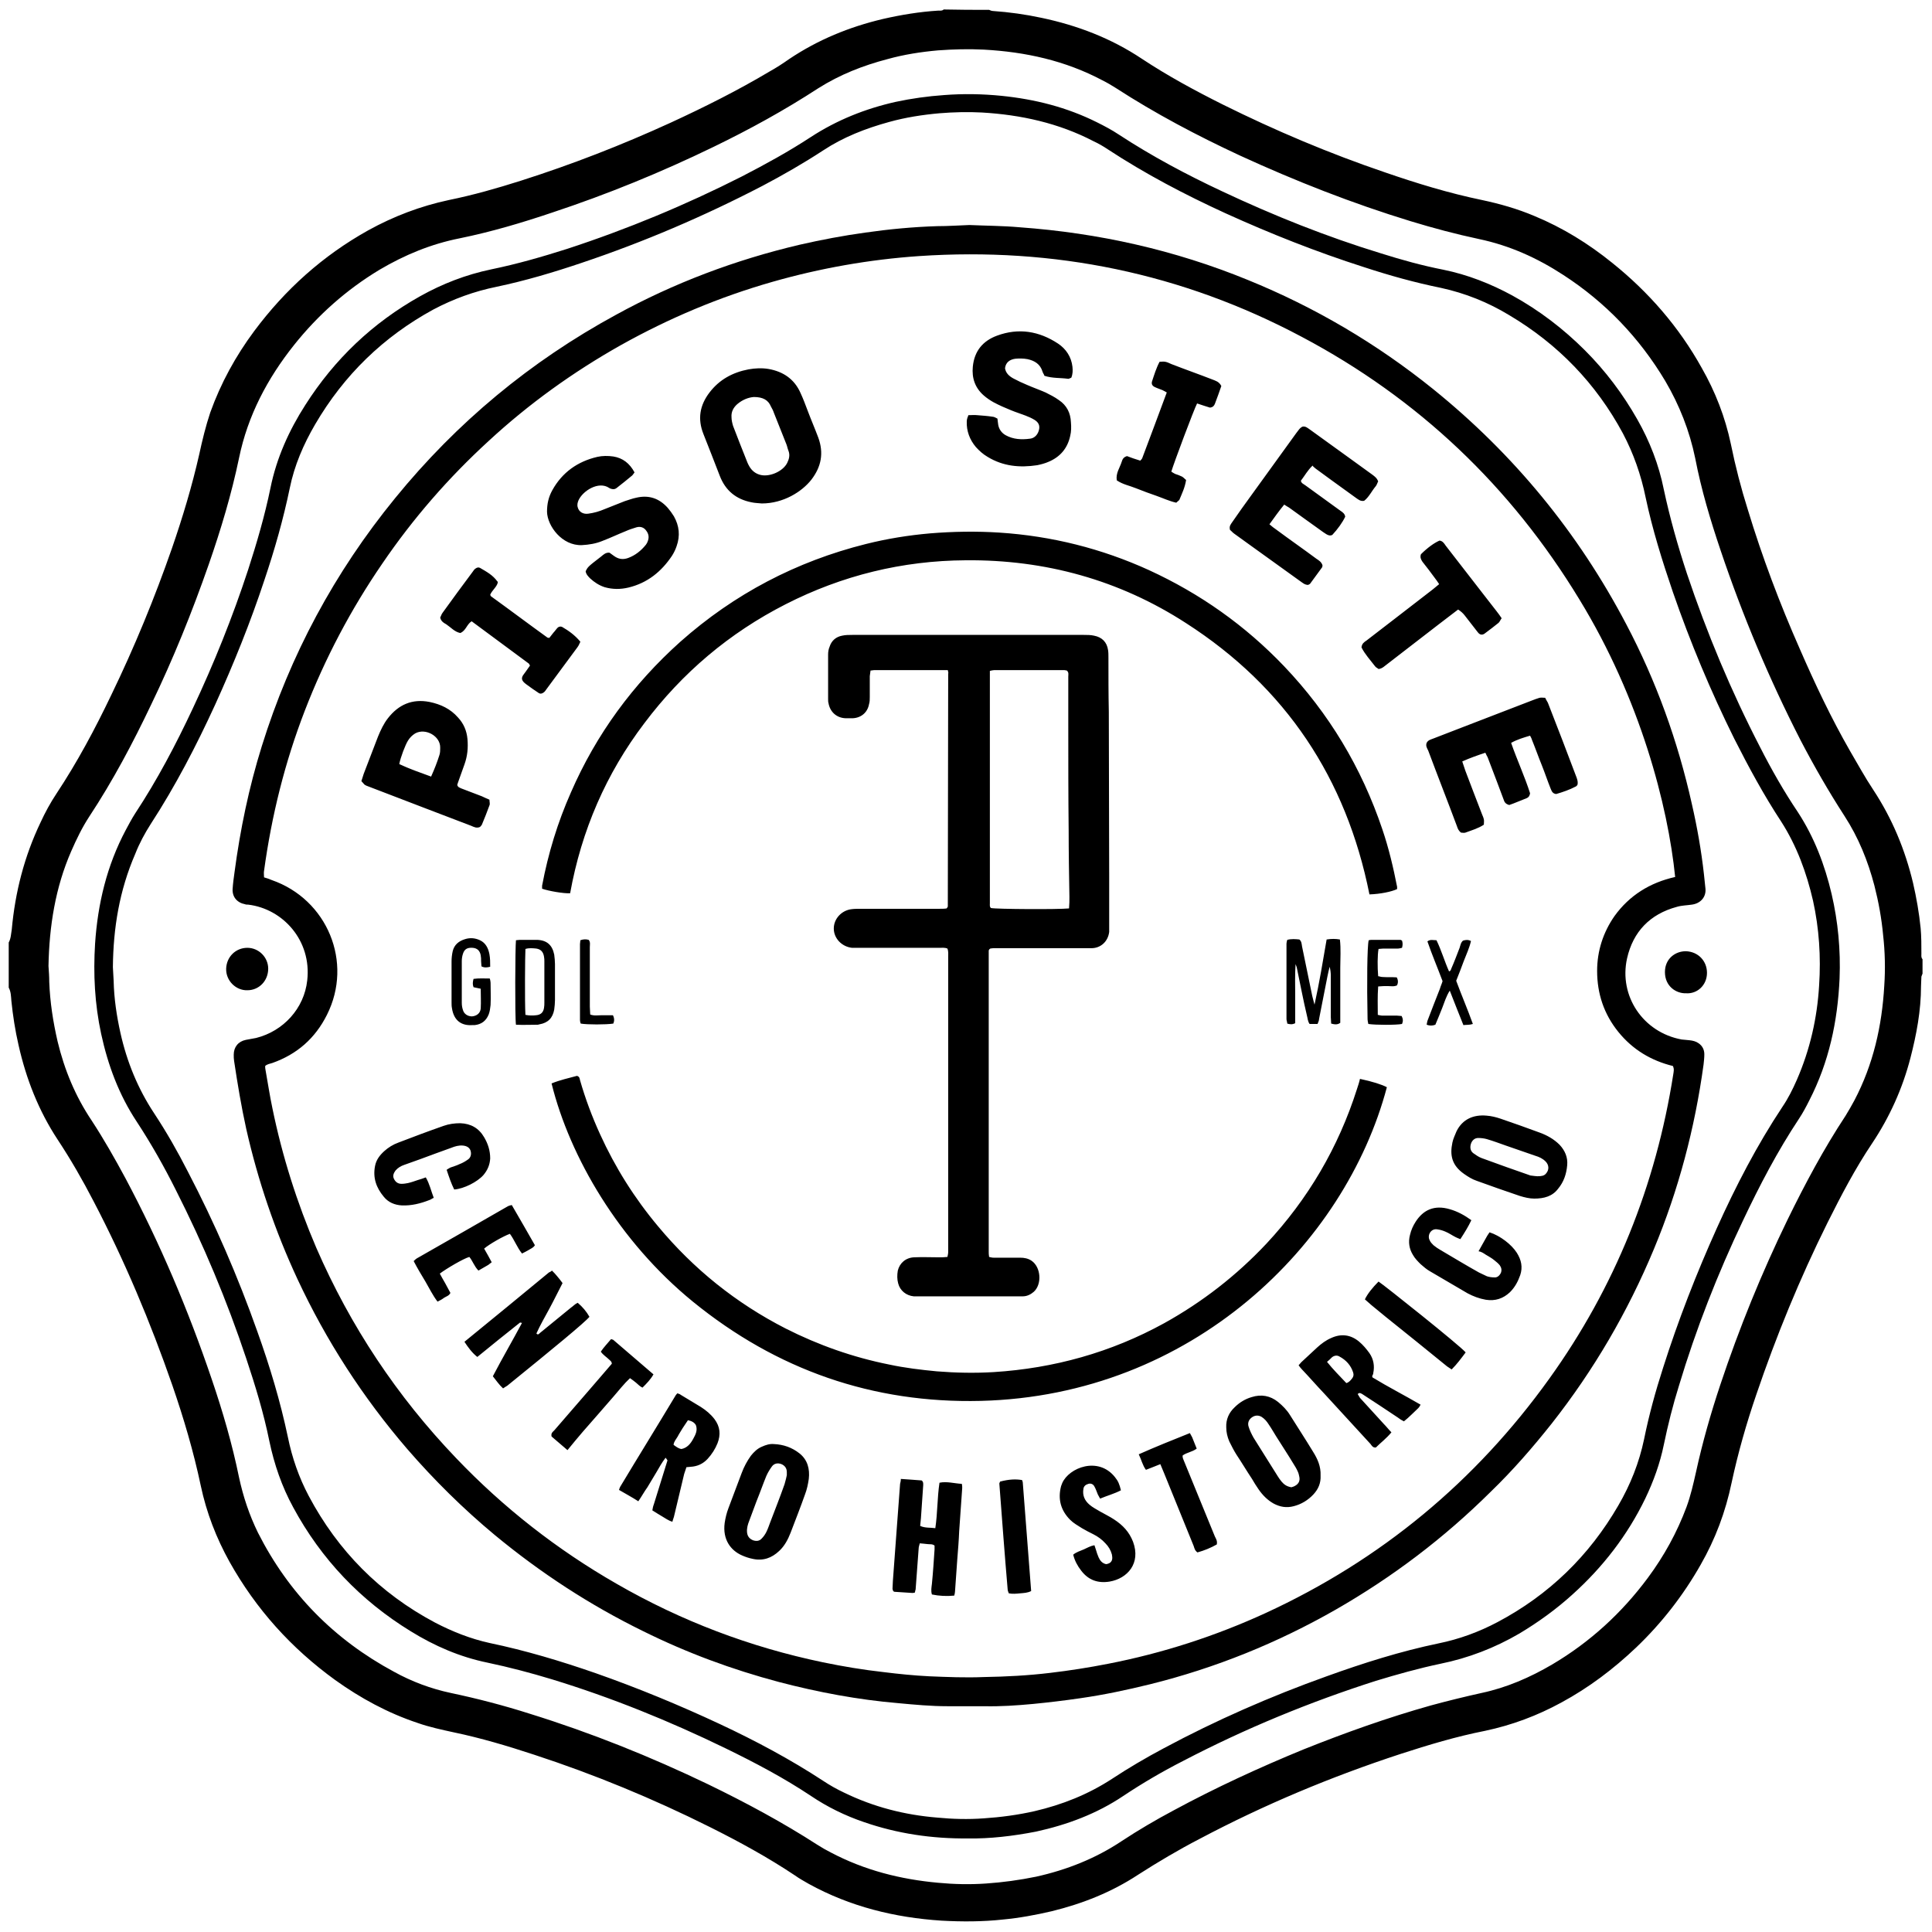
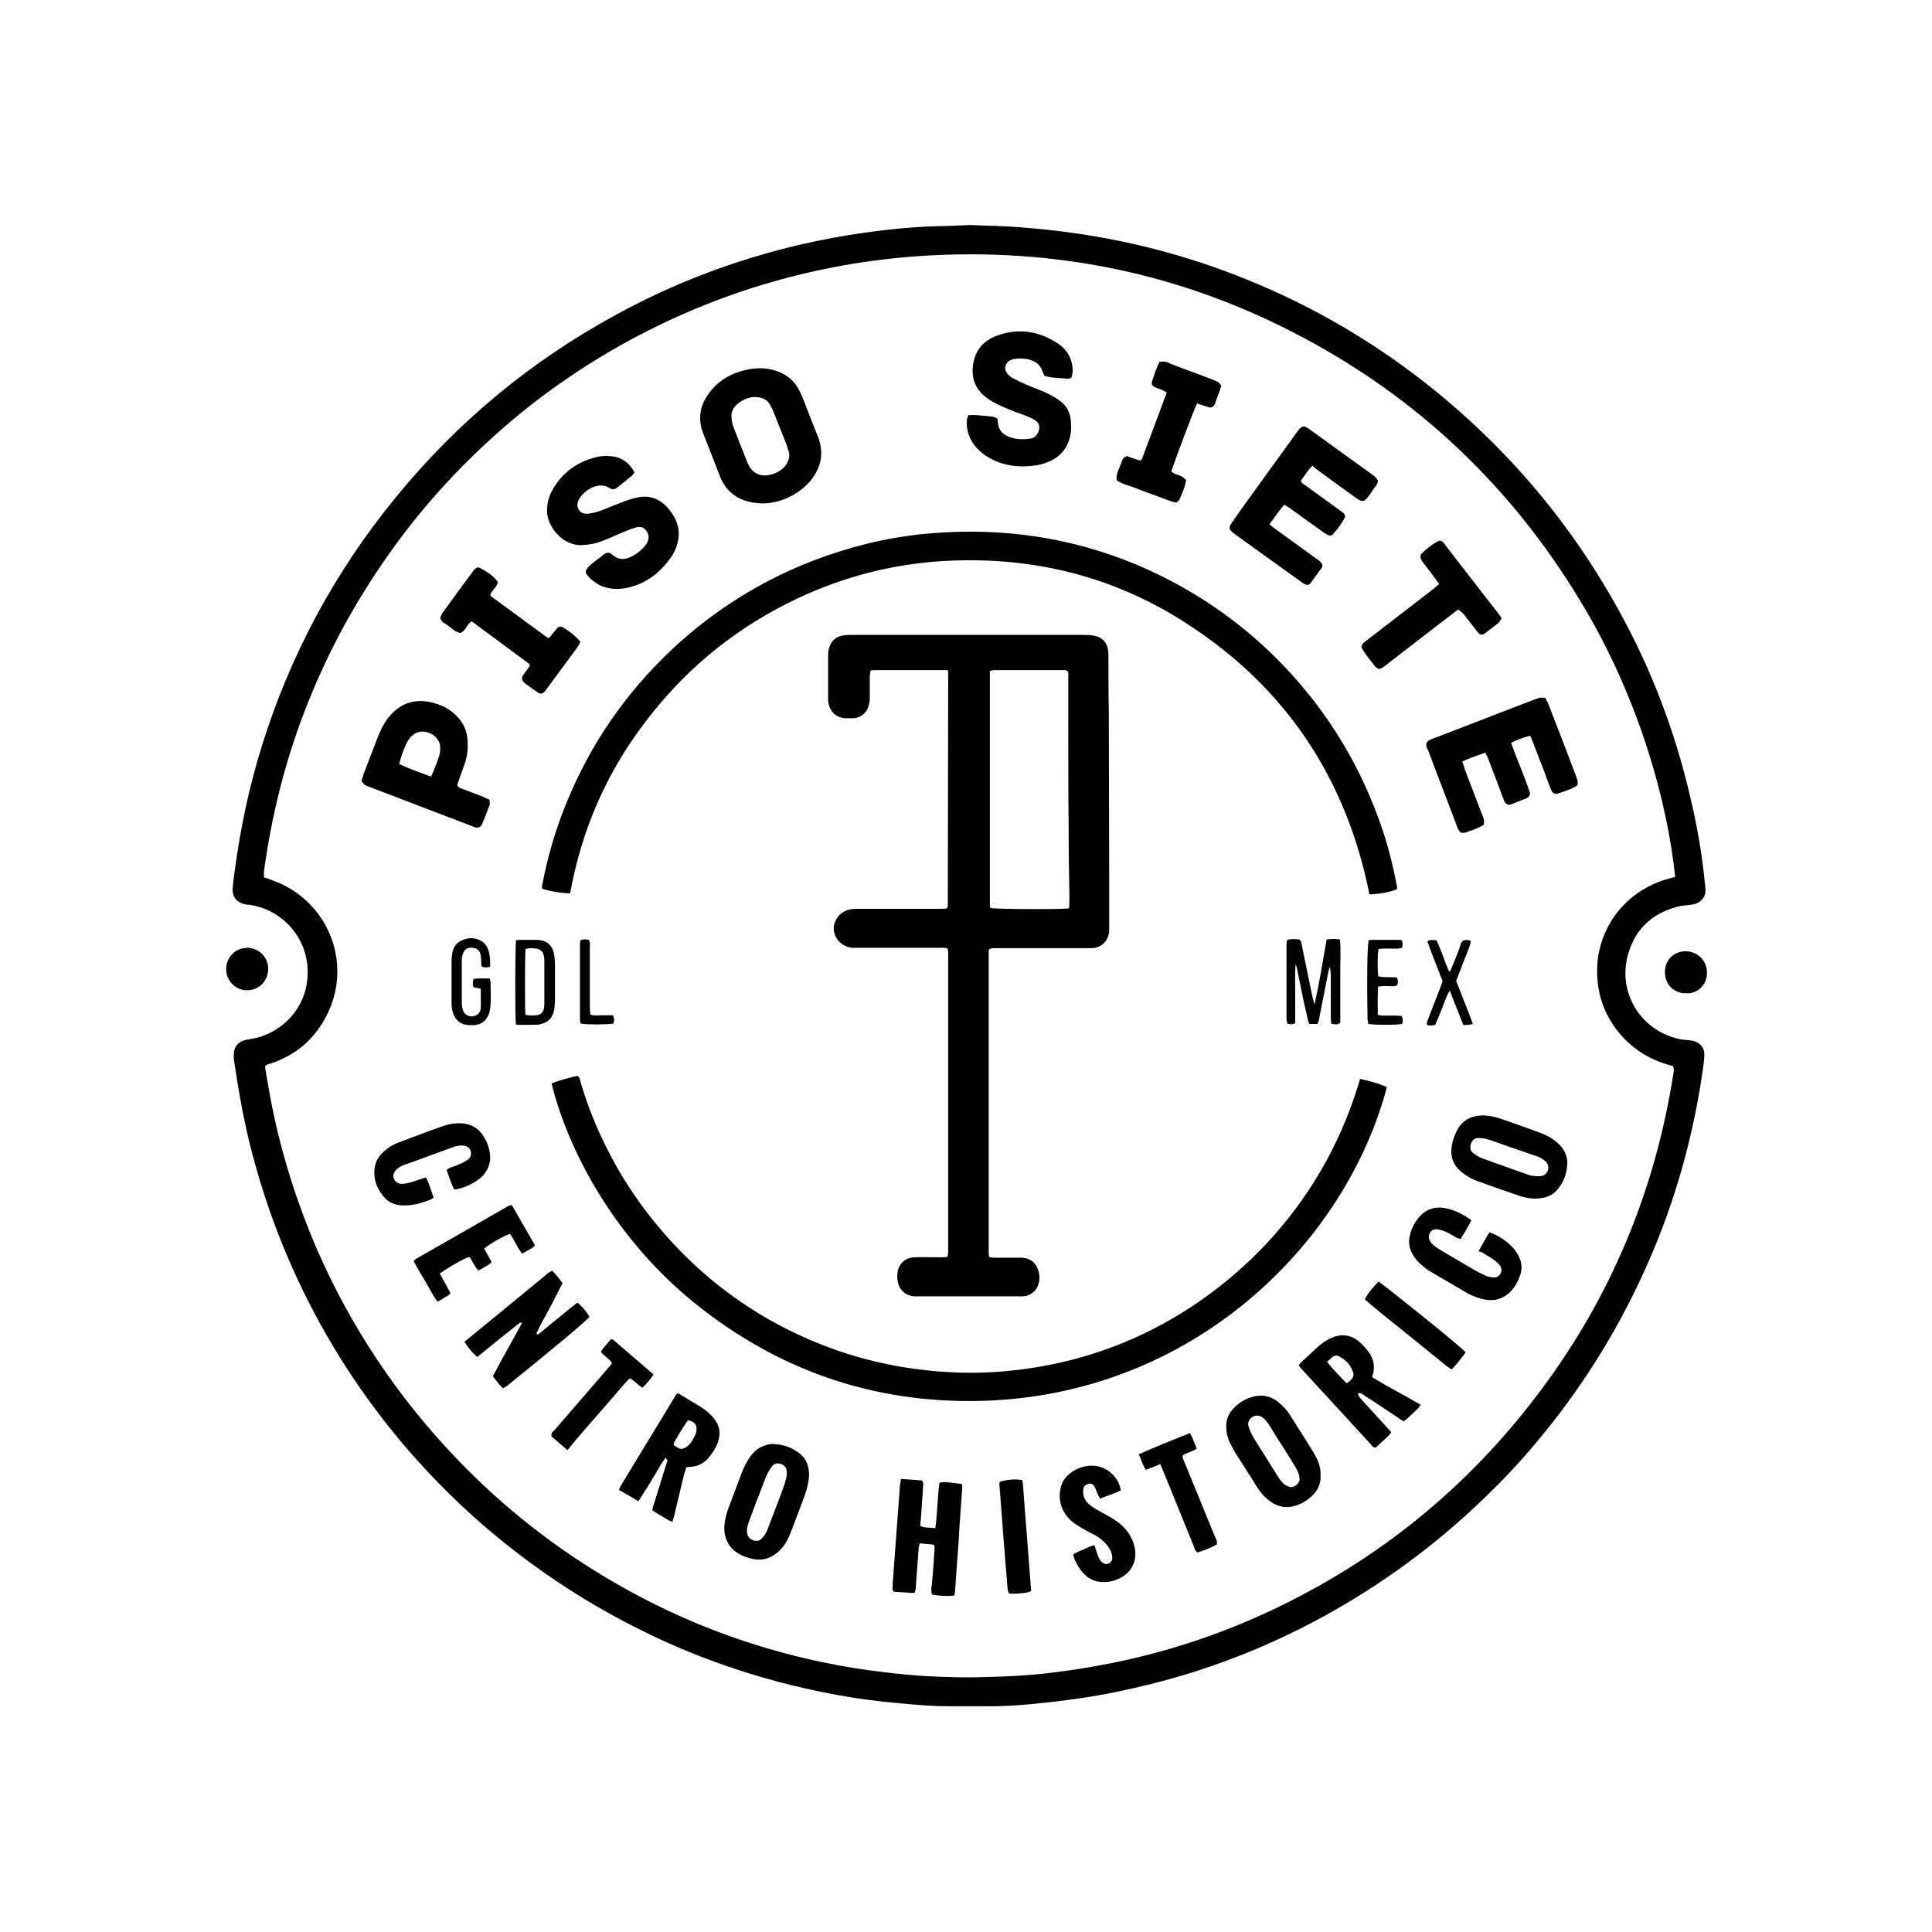
<svg xmlns="http://www.w3.org/2000/svg" version="1.1" id="Capa_1" x="0px" y="0px" viewBox="0 0 510 510" style="enable-background:new 0 0 510 510;" xml:space="preserve">
  <style type="text/css">
	.st0{fill-rule:evenodd;clip-rule:evenodd;}
</style>
  <g>
    <g>
      <g>
-         <path class="st0" d="M261.1,2.6c0.3,0.1,0.6,0.3,1,0.3c4.3,0.3,8.6,0.9,12.8,1.8c9.5,2,18.4,5.4,26.5,10.8     c6.8,4.5,14,8.4,21.4,12.1c13.9,6.9,28.1,12.9,42.8,17.9c8.4,2.9,16.9,5.5,25.6,7.3c4.7,1,9.3,2.3,13.8,4.2     c7.5,3.1,14.3,7.3,20.6,12.4c9.6,7.7,17.6,16.9,23.6,27.7c3.6,6.3,6.2,13,7.7,20.1c1.2,5.9,2.7,11.7,4.5,17.4     c3.8,12.5,8.4,24.7,13.7,36.7c4,9.2,8.3,18.3,13.3,27c2,3.4,3.9,6.9,6.1,10.2c5,7.6,8.4,15.8,10.5,24.6c0.9,3.9,1.6,7.9,2,11.9     c0.2,2.2,0.2,4.5,0.2,6.8c0,0.5-0.1,1,0.3,1.4c0,1.3,0,2.5,0,3.8c-0.1,0.3-0.2,0.5-0.3,0.8c0,0.8-0.1,1.7-0.1,2.5     c0,6.5-1.2,12.8-2.8,19c-2.1,8.1-5.5,15.6-10.1,22.5c-4.5,6.7-8.2,13.8-11.8,21c-7.3,14.7-13.5,29.8-18.8,45.4     c-2.6,7.6-4.8,15.3-6.5,23.2c-1.6,7.7-4.3,14.9-8.2,21.7c-4.6,8.1-10.3,15.4-17,21.8c-6,5.7-12.5,10.6-19.7,14.5     c-6.4,3.5-13.1,6-20.2,7.5c-7.6,1.5-14.9,3.7-22.3,6.1c-18.3,6-36,13.4-53,22.4c-5.6,2.9-11,6.1-16.3,9.5     c-7,4.6-14.6,7.6-22.7,9.6c-4.3,1-8.6,1.8-12.9,2.2c-5.4,0.6-10.9,0.6-16.3,0.3c-12.3-0.8-24.1-3.7-35-9.7     c-1.2-0.7-2.5-1.4-3.6-2.2c-7.2-4.8-14.7-8.9-22.5-12.8c-15-7.5-30.5-13.9-46.4-19.1c-7-2.3-14-4.4-21.2-5.9     c-3.2-0.7-6.5-1.4-9.6-2.5c-7.8-2.6-15-6.5-21.7-11.3c-11.6-8.4-20.9-18.7-27.9-31.2c-3.5-6.3-6.1-13-7.6-20.1     c-1.9-9-4.5-17.8-7.5-26.5c-5.8-16.7-12.6-32.9-20.8-48.6c-2.9-5.6-6-11-9.5-16.3c-5-7.6-8.3-16-10.3-24.9     c-0.9-3.9-1.5-7.8-1.9-11.7c-0.1-1.2-0.1-2.4-0.7-3.5c0-4,0-7.9,0-11.9c0.6-1.1,0.6-2.3,0.8-3.4c0.9-9.9,3.3-19.3,7.6-28.3     c1.2-2.6,2.6-5.2,4.2-7.6c5.5-8.3,10.2-17.1,14.5-26.1c6.1-12.6,11.4-25.5,16-38.7c2.8-8.1,5.3-16.4,7.2-24.8     c0.8-3.7,1.7-7.4,2.9-11c2.8-7.8,6.7-14.9,11.6-21.5c8.2-11,18.1-19.9,30.1-26.6c6.7-3.7,13.8-6.4,21.3-8     c6.4-1.3,12.7-3.1,19-5.1c13.5-4.3,26.6-9.4,39.5-15.3c8.9-4.1,17.7-8.5,26.1-13.5c1.8-1,3.5-2.1,5.2-3.3     c7.6-5.1,15.9-8.5,24.8-10.6c4.8-1.1,9.7-1.9,14.6-2.2c0.5,0,1,0.1,1.4-0.3C253.2,2.6,257.2,2.6,261.1,2.6z M12.8,255     c0.1,1.4,0.2,2.8,0.2,4.2c0.2,5.3,1,10.5,2.2,15.7c1.8,7.5,4.7,14.5,9,20.9c3.2,4.9,6.1,10,8.9,15.2     c9.1,17.1,16.6,34.8,22.8,53.1c2.9,8.5,5.4,17.1,7.2,25.9c1.1,5.1,2.7,9.9,5,14.6c8.1,16,20.1,28.2,35.9,36.7     c4.7,2.6,9.8,4.5,15,5.6c7.1,1.5,14,3.3,20.9,5.5c16.1,5,31.8,11.3,47,18.6c9.9,4.8,19.6,10,28.9,16c1.1,0.7,2.3,1.4,3.5,2     c8.9,4.7,18.4,7.1,28.3,8c4.2,0.4,8.4,0.5,12.7,0.2c4.4-0.3,8.8-0.9,13.2-1.8c8.1-1.8,15.7-4.8,22.6-9.4c4.4-2.9,9-5.6,13.7-8.1     c11.1-6,22.6-11.3,34.3-16.1c11-4.4,22.2-8.4,33.6-11.6c4.4-1.2,8.9-2.3,13.4-3.3c6.6-1.4,12.8-4.1,18.6-7.5     c10-5.9,18.4-13.6,25.3-22.9c4.3-5.8,7.7-12,10.2-18.7c1.1-3,1.8-6.1,2.5-9.2c1.7-7.8,3.9-15.5,6.4-23c5-15,10.9-29.5,17.8-43.7     c4.6-9.4,9.5-18.6,15.3-27.4c0.8-1.3,1.6-2.7,2.3-4c5-9.5,7.3-19.7,7.9-30.3c0.3-4.4,0.2-8.9-0.3-13.3c-0.4-4.4-1.2-8.8-2.3-13.1     c-1.7-6.5-4.2-12.7-7.9-18.4c-4.2-6.5-8-13.1-11.6-20c-8.3-16.2-15.3-32.9-21.1-50.1c-2.7-8-5.1-16-6.7-24.3     c-1.5-7.3-4.2-14.1-7.9-20.4c-6.8-11.4-15.8-20.8-26.9-28c-6.9-4.5-14.2-7.8-22.3-9.5c-6.1-1.3-12.1-2.9-18-4.7     c-15.4-4.7-30.4-10.6-45-17.3c-11.4-5.3-22.4-11.1-32.9-17.9c-1.1-0.7-2.3-1.4-3.5-2c-9.8-5.2-20.3-7.5-31.3-8.1     c-4-0.2-8-0.1-12.1,0.2c-4.5,0.4-9,1.1-13.3,2.3c-6.5,1.7-12.6,4.1-18.3,7.7c-8.9,5.8-18.2,10.9-27.7,15.5     c-13.8,6.7-28,12.5-42.5,17.3c-8,2.7-16.1,5.1-24.4,6.8c-7.6,1.5-14.6,4.4-21.2,8.3c-8.8,5.3-16.3,12-22.6,19.9     c-7,8.8-12.2,18.6-14.5,29.8c-2,9.6-4.8,18.9-8,28.1c-4.4,12.6-9.4,25-15.2,37c-4.8,10.1-10.1,20.1-16.3,29.5     c-1.9,2.9-3.4,6-4.8,9.2C14.6,234.3,13,244.5,12.8,255z M255.6,485.3c-9.7,0.1-18.8-1.3-27.5-4.3c-5-1.7-9.7-4-14-6.9     c-7.2-4.8-14.8-8.8-22.6-12.6c-14.8-7.2-30.1-13.4-45.8-18.2c-5.6-1.7-11.3-3.2-17-4.4c-7.3-1.5-14-4.4-20.3-8.3     c-13.2-8.1-23.6-19-31-32.7c-3-5.5-5-11.3-6.3-17.5c-1.5-7.4-3.7-14.6-6.1-21.8c-5.1-15.3-11.3-30.1-18.6-44.5     c-3.1-6.2-6.5-12.2-10.3-18c-4.7-7.1-7.6-14.9-9.4-23.2c-1.7-7.9-2.1-15.8-1.6-23.8c0.7-10.5,3.1-20.6,8.1-30     c0.8-1.5,1.6-3,2.5-4.4c5.8-8.8,10.7-18.1,15.2-27.7c5.6-11.9,10.5-24.1,14.6-36.6c2.3-7.1,4.4-14.3,5.9-21.6     c1.6-7.9,4.9-15.2,9.2-21.9c7.7-12.1,17.8-21.7,30.3-28.7c5.9-3.3,12.1-5.7,18.8-7.1c6.8-1.4,13.4-3.3,20-5.4     c15.9-5.2,31.3-11.6,46.1-19.1c6.2-3.2,12.4-6.6,18.2-10.4c6.9-4.5,14.4-7.5,22.4-9.3c4.2-0.9,8.5-1.5,12.8-1.8     c5.1-0.4,10.2-0.3,15.2,0.2c8.8,0.9,17.2,3,25.2,7c2,1,3.9,2,5.7,3.2c8.7,5.7,17.9,10.6,27.3,15c13.6,6.4,27.6,12,42,16.4     c5.4,1.7,10.8,3.2,16.4,4.3c6.4,1.3,12.5,3.7,18.2,6.8c7.1,3.9,13.5,8.8,19.2,14.5c5.4,5.4,10,11.5,13.8,18.2     c3.3,5.8,5.7,12,7,18.5c1.6,7.5,3.7,14.9,6.1,22.2c5.3,15.8,11.7,31.1,19.3,45.8c3,5.9,6.3,11.7,10,17.2     c4.3,6.6,7.1,13.9,8.9,21.6c1.7,7.3,2.4,14.8,2.1,22.3c-0.5,11.3-2.8,22.1-8,32.2c-0.8,1.6-1.7,3.3-2.7,4.8     c-5.7,8.6-10.4,17.6-14.8,26.9c-6.7,14.1-12.4,28.6-16.9,43.6c-1.6,5.1-2.9,10.3-4,15.6c-1,4.9-2.7,9.6-4.9,14.2     c-4.7,9.7-11.2,18.1-19.2,25.3c-4.3,3.9-9,7.3-14,10.3c-6.5,3.8-13.5,6.5-20.9,8c-5.7,1.2-11.4,2.8-17,4.5     c-17.5,5.6-34.5,12.6-50.8,21.1c-5.5,2.8-10.8,5.9-15.9,9.3c-7,4.7-14.8,7.6-23,9.4C267.3,484.7,261.2,485.4,255.6,485.3z      M29.8,255.3c0.1,1.2,0.1,2.4,0.2,3.6c0.1,4.7,0.8,9.3,1.8,13.8c1.7,7.6,4.6,14.7,8.9,21.2c3.3,5,6.2,10.1,8.9,15.4     c7.1,13.6,13.2,27.7,18.3,42.1c3.3,9.2,6.1,18.5,8.1,28c1.1,5.4,2.9,10.6,5.5,15.5c7.7,14.5,18.8,25.7,33.3,33.4     c4.6,2.4,9.4,4.3,14.4,5.4c9.6,2,18.9,4.8,28.1,8c11.1,3.9,22,8.4,32.7,13.4c9.4,4.4,18.6,9.3,27.3,15c1.8,1.2,3.6,2.2,5.5,3.1     c7.8,3.8,16,5.9,24.6,6.6c4.1,0.4,8.2,0.5,12.3,0.2c4.5-0.3,9-0.9,13.4-1.9c7.3-1.7,14.1-4.4,20.4-8.5c4.4-2.9,9-5.6,13.7-8.1     c13.8-7.4,28.2-13.7,43-19c9.7-3.5,19.5-6.6,29.6-8.7c5.4-1.1,10.6-3,15.5-5.6c13.6-7.2,24.2-17.5,31.9-30.8     c3.2-5.5,5.5-11.3,6.8-17.5c1.3-6.4,3-12.6,5-18.8c4-12.6,8.8-24.9,14.2-36.9c5-11.1,10.6-21.9,17.3-32c1.5-2.2,2.7-4.6,3.8-7.1     c3.5-8,5.4-16.4,5.9-25c0.5-7.5,0-15-1.6-22.3c-1.7-7.4-4.3-14.5-8.4-20.9c-4.6-7-8.6-14.4-12.4-21.9     c-6.2-12.5-11.6-25.4-16.2-38.7c-2.8-8.2-5.4-16.5-7.2-25c-1.2-5.9-3.2-11.6-6-16.9c-7.1-13.2-17.2-23.6-30-31.2     c-5.6-3.4-11.6-5.8-18-7.2c-6.9-1.4-13.7-3.3-20.4-5.5c-12.5-4-24.6-8.8-36.5-14.2c-10.7-4.9-21.2-10.4-31.1-16.9     c-1.2-0.8-2.4-1.5-3.7-2.1c-9.2-4.8-19.2-7-29.5-7.6c-3.7-0.2-7.5-0.1-11.2,0.2c-4.5,0.4-9,1.1-13.3,2.3     c-6.2,1.7-12.1,4-17.4,7.5c-5.2,3.4-10.6,6.5-16.1,9.4c-15.4,8-31.3,14.8-47.7,20.3c-7.4,2.5-14.8,4.7-22.4,6.3     c-5.9,1.2-11.4,3.2-16.7,6c-13.2,7.2-23.6,17.3-31.2,30.3c-3.1,5.3-5.5,10.9-6.7,16.8c-1.7,8.2-4,16.3-6.7,24.3     c-3.7,11.2-8.1,22.1-13,32.9c-5,10.9-10.5,21.5-17,31.5c-1.6,2.5-3,5.1-4.1,7.9C31.5,235.1,29.9,245,29.8,255.3z" />
        <path class="st0" d="M255.9,59.4c4.4,0.2,8.9,0.2,13.3,0.6c20.8,1.5,40.9,6,60.2,13.9c17.7,7.2,34,16.8,48.9,28.8     c21.3,17.2,38.3,37.9,51,62.1c7.9,15,13.6,30.8,17.3,47.4c1.4,6.1,2.5,12.3,3.2,18.6c0.1,1.3,0.3,2.5,0.4,3.8     c0.2,2.2-1.3,3.9-3.6,4.2c-1.3,0.2-2.7,0.2-4,0.6c-7,1.9-11.5,6.5-13.1,13.6c-2.2,9.9,4.2,19.5,14.4,21.4     c0.7,0.1,1.4,0.1,2.1,0.2c0.9,0.1,1.7,0.3,2.4,0.8c1,0.7,1.5,1.7,1.5,2.9c0,0.9-0.1,1.8-0.2,2.7c-2.3,16.8-6.6,33.1-13.1,48.7     c-6.9,16.6-15.9,32-27,46.1c-5,6.3-10.3,12.4-16.1,18c-12.3,12.2-25.9,22.5-40.9,31.1c-15.4,8.8-31.7,15.4-49,19.7     c-6.1,1.5-12.2,2.8-18.5,3.7c-4.1,0.6-8.3,1.1-12.4,1.5c-4.3,0.4-8.6,0.7-12.9,0.6c-3.2,0-6.5,0-9.7,0c-4.3,0-8.6-0.4-12.9-0.8     c-10.7-0.9-21.3-2.9-31.6-5.6c-12.4-3.3-24.3-7.7-35.8-13.4c-14.1-6.9-27.1-15.4-39.2-25.4c-8.3-6.9-16-14.5-23.1-22.7     c-11.7-13.6-21.4-28.6-29-44.9c-5.9-12.7-10.4-25.9-13.5-39.6c-1.3-5.9-2.3-11.9-3.2-17.9c-0.1-0.6-0.1-1.1-0.1-1.7     c0-2,1.2-3.5,3.2-3.9c0.9-0.2,1.8-0.3,2.7-0.5c7.2-1.8,12.7-7.8,13.5-15.2c1.2-10.5-6.4-18.9-15.6-20c-0.3,0-0.6,0-0.8-0.1     c-2.1-0.4-3.4-1.9-3.3-4c0.1-1.5,0.3-3,0.5-4.4c1.5-11.3,3.8-22.4,7.2-33.3c7.5-24.1,19.2-45.9,35.2-65.5     c16.3-20,35.7-36.1,58.3-48.4c15.3-8.4,31.5-14.5,48.5-18.5c5.7-1.3,11.5-2.4,17.3-3.2c6.3-0.9,12.6-1.5,19-1.7     C250.3,59.7,253.1,59.5,255.9,59.4z M442.2,231.5c-1.9-18.8-9.2-47-25.3-73.3c-18.1-29.8-42.5-53-73.3-69.3     C312,72.1,278.2,65.2,242.6,67.6c-13.1,0.9-26.1,3.2-38.7,6.8c-14,4-27.3,9.6-40,16.7c-12.6,7.1-24.3,15.5-34.9,25.3     c-10.6,9.7-20,20.5-28.1,32.4c-8.3,12.1-15.1,25-20.4,38.7c-5.3,13.7-8.8,27.8-10.8,42.4c-0.1,0.5,0,1.1,0,1.7     c0.7,0.2,1.3,0.4,2,0.7c14.7,5.1,21.6,21.7,14.6,35.6c-3.1,6.2-7.9,10.4-14.4,12.7c-0.6,0.2-1.4,0.3-1.9,0.8c0,0.4,0,0.7,0.1,1.1     c0.6,3.3,1.1,6.7,1.8,10c2.6,12.7,6.5,25,11.6,36.9c9,20.7,21.3,39.2,36.9,55.5c12.5,13.1,26.7,24.2,42.4,33.2     c17,9.8,35.2,16.7,54.4,20.7c5.3,1.1,10.7,2,16.1,2.6c4,0.5,8,0.9,12,1.1c4.8,0.2,9.6,0.4,14.4,0.2c5.9-0.1,11.7-0.4,17.5-1.1     c5.1-0.6,10.2-1.4,15.3-2.4c14.4-2.8,28.3-7.3,41.6-13.4c30.4-14,55.4-34.7,74.9-61.9c17.3-24.1,28.1-51,32.7-80.3     c0.1-0.7,0.3-1.4-0.1-2.2c-5.7-1.4-10.6-4.3-14.4-9c-3.8-4.7-5.6-10.1-5.6-16.1c0-5.3,1.6-10.2,4.6-14.5     C430.1,236.4,435.5,233,442.2,231.5z M70.8,255.7c0-3-2.5-5.5-5.5-5.5c-3.1,0-5.5,2.4-5.6,5.5c-0.1,3.2,2.6,5.8,5.6,5.7     C68.4,261.4,70.8,258.9,70.8,255.7z M450.6,256.8c0-3.1-2.3-5.6-5.6-5.7c-2.8,0-5.5,2-5.5,5.5c0,3.8,3,5.7,5.6,5.6     C448,262.4,450.6,260.1,450.6,256.8z M250.2,176.9c-6.6,0-13,0-19.5,0c-0.3,0-0.5,0.1-0.9,0.1c-0.1,0.5-0.1,1-0.2,1.5     c0,1.8,0,3.7,0,5.5c0,0.6,0,1.3-0.2,1.9c-0.4,2.2-2.1,3.6-4.3,3.7c-0.6,0-1.3,0-1.9,0c-2.4-0.1-4.1-1.7-4.5-4     c-0.1-0.3-0.1-0.7-0.1-1.1c0-3.9,0-7.8,0-11.7c0-0.7,0.1-1.4,0.4-2.1c0.5-1.6,1.7-2.6,3.3-2.9c0.9-0.2,1.8-0.2,2.7-0.2     c11,0,22,0,33.1,0c9.3,0,18.7,0,28,0c0.9,0,1.8,0,2.7,0.2c2.1,0.4,3.4,1.7,3.7,3.8c0.1,0.6,0.1,1.3,0.1,1.9c0,4.8,0,9.6,0.1,14.4     c0,14.5,0.1,29,0.1,43.5c0,4.4,0,8.8,0,13.1c0,0.5,0,1,0,1.5c-0.3,2.5-2.2,4.3-4.7,4.3c-4.7,0-9.3,0-14,0c-4,0-7.9,0-11.9,0     c-0.3,0-0.7,0.1-0.8,0.1c-0.2,0.2-0.3,0.2-0.3,0.3c0,0.1-0.1,0.1-0.1,0.2c0,26.5,0,53,0,79.5c0,0.4,0,0.8,0.1,1.4     c0.4,0.1,0.8,0.2,1.2,0.2c2.3,0,4.7,0,7,0c1.1,0,2.1,0.2,3,0.8c2.5,1.7,2.8,6.2,0.6,8.2c-0.8,0.7-1.8,1.2-2.9,1.2     c-0.6,0-1.1,0-1.7,0c-8.5,0-17,0-25.4,0c-0.6,0-1.1,0-1.7,0c-2-0.2-3.6-1.5-4.1-3.4c-0.3-1.1-0.3-2.2-0.1-3.4     c0.5-2,2.1-3.4,4.3-3.5c2.2-0.1,4.4,0,6.6,0c0.7,0,1.4,0,2.2-0.1c0.1-0.5,0.2-0.9,0.2-1.3c0-0.3,0-0.7,0-1.1     c0-25.6,0-51.2,0-76.7c0-0.8,0.1-1.5-0.2-2.3c-0.7-0.3-1.4-0.2-2.1-0.2c-7.1,0-14.1,0-21.2,0c-0.6,0-1.3,0-1.9,0     c-2.7-0.3-4.8-2.5-4.8-5.1c0-2.6,2.1-4.8,4.7-5.1c0.8-0.1,1.6-0.1,2.3-0.1c6.9,0,13.9,0,20.8,0c0.7,0,1.4,0,2-0.1     c0.1-0.2,0.3-0.4,0.3-0.5c0-20.5,0.1-41,0.1-61.5C250.4,177.7,250.3,177.4,250.2,176.9z M282.2,239.8c0.1-1.1,0.1-2.1,0.1-3     c-0.1-5.9-0.2-11.7-0.2-17.6c-0.1-9.3-0.1-18.6-0.1-27.9c0-4.2,0-8.5,0-12.7c0-0.5,0.2-1.1-0.4-1.6c-0.2,0-0.4-0.1-0.6-0.1     c-6.2,0-12.4,0-18.6,0c-0.3,0-0.7,0.1-1.1,0.2c0,0.9,0,1.6,0,2.4c0,17.1,0,34.2,0,51.2c0,2.6,0,5.2,0,7.8c0,0.4-0.1,0.9,0.3,1.2     C263,240,279.2,240.1,282.2,239.8z M170.1,190.9c10-13.3,22.4-23.8,37.3-31.4c14.9-7.6,30.8-11.5,47.5-11.6     c21-0.2,40.6,5.2,58.2,16.6c26.3,16.9,42.3,41,48.4,71.6c2.9-0.1,5.8-0.7,7.3-1.4c0-0.2,0-0.4,0-0.6c-1-5.1-2.2-10.2-3.9-15.2     c-5.5-16.3-14.1-30.6-25.9-43c-10.3-10.8-22.2-19.2-35.7-25.4c-12.5-5.7-25.7-9-39.4-9.9c-6.1-0.4-12.3-0.3-18.4,0.2     c-5.7,0.5-11.3,1.4-16.9,2.8c-18.4,4.6-34.8,13.2-49,25.8c-12.5,11.2-22.2,24.4-28.9,39.8c-3.5,7.9-6,16.1-7.6,24.6     c0,0.3,0,0.5,0,0.8c1.7,0.6,5.7,1.3,7.4,1.2C153.5,219.2,160,204.2,170.1,190.9z M358.2,287.5c-4.9,15.4-12.9,29-23.9,40.8     c-7.9,8.4-16.9,15.4-27,21c-14,7.7-29.1,11.9-45,12.9c-5,0.3-10,0.2-15-0.2c-4.2-0.4-8.4-0.9-12.6-1.8     c-9.5-1.9-18.6-5.1-27.3-9.5c-13.1-6.7-24.3-15.7-33.7-27c-6.2-7.4-11.3-15.5-15.3-24.3c-2.1-4.6-3.9-9.4-5.3-14.3     c-0.1-0.4-0.1-0.9-0.8-1.1c-2.2,0.6-4.5,1.1-6.7,2c4.8,19.4,17.8,41.7,37.3,57.6c22.1,18,47.5,26.9,76,26.2     c55.8-1.4,96.2-41.3,107.2-82.8c-1.3-0.7-3.8-1.5-7.1-2.2C358.8,285.7,358.5,286.6,358.2,287.5z M347.3,123.7c1.4,1,2.7,2,4.1,3     c2.2,1.6,4.3,3.1,6.5,4.7c0.6,0.4,1.2,1,2.2,0.8c1.3-1,2-2.6,3.1-3.9c0.3-0.4,0.4-0.9,0.6-1.2c-0.3-0.9-0.9-1.3-1.4-1.7     c-1.9-1.4-3.9-2.8-5.8-4.2c-3.6-2.6-7.2-5.2-10.8-7.8c-0.6-0.4-1.1-0.9-1.9-0.8c-0.8,0.3-1.2,1.1-1.7,1.7c-4,5.5-8,11.1-12,16.6     c-1.7,2.3-3.3,4.6-4.9,6.9c-0.4,0.6-0.9,1.1-0.6,2.1c0.3,0.2,0.6,0.6,1,0.9c1.2,0.9,2.4,1.7,3.6,2.6c4.6,3.3,9.3,6.7,13.9,10     c0.6,0.4,1.2,1,2.1,1c0.2-0.1,0.5-0.2,0.6-0.4c1-1.4,2-2.7,3-4.1c0.2-0.2,0.2-0.5,0.2-0.7c-0.3-0.9-1-1.3-1.6-1.7     c-3.5-2.6-7.1-5.1-10.6-7.7c-0.6-0.4-1.1-0.8-1.8-1.4c1.3-1.8,2.5-3.5,3.9-5.2c0.5,0.3,0.9,0.6,1.3,0.8c2.8,2,5.5,4,8.2,5.9     c0.5,0.4,1,0.7,1.6,1.1c0.5,0.3,1,0.5,1.6,0.2c1.4-1.5,2.7-3.3,3.4-4.8c-0.1-0.8-0.7-1.2-1.3-1.6c-3-2.2-6.1-4.4-9.1-6.6     c-0.5-0.4-1.2-0.6-1.3-1.3c1-1.3,1.8-2.8,3.1-4C346.6,123.2,347,123.4,347.3,123.7z M403,210.7c0.5-0.2,0.8-0.6,0.9-1.3     c-1.4-4.4-3.4-8.7-5-13.3c1.6-0.9,3.3-1.4,5-1.9c0.2,0.4,0.4,0.7,0.5,1.1c0.9,2.2,1.7,4.5,2.6,6.7c0.8,2,1.5,4.1,2.3,6.1     c0.3,0.7,0.5,1.4,1.5,1.5c1.7-0.5,3.5-1.1,5.2-2c0.2-0.1,0.3-0.3,0.4-0.4c0.2-0.7,0-1.3-0.2-1.9c-2.5-6.6-5-13.2-7.6-19.8     c-0.2-0.4-0.5-0.8-0.7-1.3c-0.5,0-1-0.1-1.5,0c-0.4,0.1-0.8,0.3-1.2,0.4c-6.4,2.5-12.8,4.9-19.2,7.4c-2.5,1-5,1.9-7.5,2.9     c-0.7,0.3-1.5,0.4-1.9,1.2c-0.3,0.8,0.1,1.4,0.4,2c2.5,6.7,5.1,13.3,7.6,20c0.2,0.6,0.4,1.2,1.1,1.7c0.3,0,0.8,0.1,1.1,0     c1.6-0.6,3.4-1.1,4.9-2.1c0-0.5,0.1-1,0-1.4c-0.1-0.5-0.3-0.9-0.5-1.4c-1.5-3.8-2.9-7.6-4.4-11.5c-0.3-0.8-0.5-1.6-0.8-2.4     c2-0.9,4-1.6,6.1-2.3c0.2,0.5,0.4,0.8,0.6,1.2c0.8,2.1,1.6,4.2,2.4,6.3c0.6,1.6,1.2,3.2,1.8,4.8c0.2,0.6,0.4,1.2,1.5,1.5     C399.9,212,401.4,211.3,403,210.7z M201.1,132.9c-0.9-0.1-1.8-0.1-2.7-0.3c-4.1-0.8-6.9-3.1-8.4-7c-1.4-3.7-2.9-7.4-4.3-11     c-1.6-4-1-7.6,1.6-11c2.6-3.4,6.1-5.3,10.3-6.1c1.7-0.3,3.5-0.4,5.3-0.1c3.9,0.7,6.8,2.7,8.4,6.3c0.7,1.5,1.3,3.1,1.9,4.7     c0.9,2.4,1.9,4.7,2.8,7.1c1.5,4.1,0.8,7.7-1.8,11.1C211.7,129.8,206.8,132.9,201.1,132.9z M199,104.8c-1.4,0.1-3,0.7-4.4,1.9     c-1,0.9-1.6,2-1.5,3.4c0,0.8,0.2,1.6,0.4,2.3c1.2,3.2,2.5,6.4,3.8,9.7c0.1,0.3,0.3,0.6,0.5,1c0.7,1.2,1.7,2,3.1,2.3     c2.4,0.5,5.8-1,6.9-3.2c0.5-1,0.8-2.1,0.3-3.3c-0.2-0.5-0.3-1.1-0.5-1.6c-1.1-2.8-2.2-5.5-3.3-8.3c-0.2-0.6-0.5-1.2-0.8-1.7     C202.8,105.6,201.4,104.8,199,104.8z M161.9,120.5c-1.4-0.2-2.9-0.2-4.2,0.1c-5.2,1.2-9.3,4.1-11.9,8.8c-1,1.8-1.4,3.6-1.4,5.7     c0.1,3.8,4,9,9.2,8.8c1.9-0.1,3.7-0.4,5.4-1.1c2.1-0.8,4.2-1.8,6.2-2.6c0.9-0.4,1.8-0.7,2.8-1c1-0.3,2,0,2.6,0.9     c0.7,0.9,0.8,1.9,0.3,3c-0.1,0.3-0.3,0.5-0.4,0.7c-1.3,1.6-2.8,2.8-4.7,3.5c-1.4,0.5-2.6,0.3-3.8-0.6c-0.4-0.3-0.8-0.6-1.1-0.8     c-1-0.1-1.6,0.5-2.2,1c-3.5,2.7-3.5,2.7-4.1,3.9c0.1,0.8,0.7,1.4,1.2,1.9c1.1,1,2.3,1.8,3.8,2.3c2.1,0.6,4.2,0.6,6.3,0.1     c5-1.2,8.7-4.2,11.5-8.4c0.5-0.8,0.9-1.6,1.2-2.5c1-2.8,0.7-5.4-0.7-7.9c-0.5-0.8-1-1.5-1.6-2.2c-2.3-2.6-5.1-3.5-8.4-2.7     c-1,0.2-2,0.6-3,0.9c-1.8,0.7-3.5,1.4-5.3,2.1c-1.4,0.6-2.8,1-4.3,1.2c-1.4,0.2-2.5-0.5-2.8-1.7c-0.2-0.7,0-1.3,0.2-1.8     c1.1-2.5,5.3-5.2,8.1-3.3c0.1,0.1,0.2,0.1,0.4,0.2c0.6,0.2,1.1,0.2,1.6-0.2c1.4-1.1,2.8-2.2,4.1-3.3c0.2-0.2,0.3-0.4,0.6-0.8     C166.2,122.3,164.4,120.9,161.9,120.5z M255.4,110.2c-0.1,0.3-0.2,0.7-0.2,1c-0.1,2.6,0.8,4.9,2.4,6.8c0.9,1,1.9,1.9,3.1,2.6     c4.1,2.5,8.5,2.9,13.1,2.2c1-0.2,2.1-0.5,3-0.9c3.1-1.3,5-3.6,5.7-6.8c0.3-1.2,0.3-2.4,0.2-3.6c-0.1-2.5-1.1-4.5-3.2-5.9     c-1.1-0.8-2.3-1.4-3.5-2c-1.6-0.7-3.3-1.3-4.9-2c-1.2-0.5-2.5-1.1-3.6-1.7c-1.1-0.6-2-1.4-2.2-2.7c0.2-1.6,1.3-2.3,2.7-2.5     c1-0.1,2.1-0.1,3.2,0.1c1.9,0.4,3.4,1.3,4,3.3c0.1,0.4,0.4,0.7,0.5,1.1c2.1,0.7,4.2,0.5,6.3,0.8c0.2,0,0.5-0.2,0.8-0.3     c0.4-1,0.4-1.9,0.3-2.9c-0.3-2.6-1.7-4.7-3.8-6.1c-5-3.3-10.4-4.2-16.1-2.1c-3.8,1.4-6,4.1-6.4,8.2c-0.3,3,0.6,5.6,2.9,7.6     c0.8,0.7,1.7,1.3,2.6,1.8c1.5,0.8,3.1,1.5,4.6,2.1c1.2,0.5,2.5,0.9,3.8,1.4c0.8,0.3,1.7,0.7,2.5,1.2c1.2,0.8,1.4,1.8,0.9,3.1     c-0.4,1-1.2,1.7-2.2,1.8c-2.2,0.3-4.4,0.2-6.4-0.9c-1.1-0.6-1.8-1.6-2-2.8c-0.1-0.5-0.1-1-0.2-1.6c-0.4-0.2-0.9-0.5-1.3-0.5     c-1.3-0.2-2.7-0.3-4-0.4c-0.8-0.1-1.5,0-2.4,0C255.6,109.8,255.5,110,255.4,110.2z M95.4,206.2c0.2-0.7,0.4-1.3,0.6-1.9     c1.3-3.3,2.5-6.6,3.8-9.9c0.7-1.7,1.5-3.4,2.6-4.8c2.8-3.6,6.4-5.2,11-4.3c2.9,0.6,5.5,1.8,7.5,4.1c1.5,1.6,2.3,3.5,2.5,5.7     c0.2,2.3,0,4.5-0.8,6.7c-0.5,1.4-1,2.8-1.5,4.2c-0.2,0.5-0.3,0.9-0.4,1.2c0.2,0.7,0.7,0.7,1,0.9c1.8,0.7,3.7,1.4,5.5,2.1     c0.6,0.3,1.3,0.6,2,0.9c0,0.6,0.2,1.1,0,1.5c-0.6,1.7-1.3,3.4-2,5.1c-0.1,0.2-0.3,0.4-0.5,0.6c-0.9,0.4-1.6,0-2.3-0.3     c-4.1-1.6-8.2-3.1-12.3-4.7c-4.9-1.9-9.7-3.7-14.6-5.6c-0.5-0.2-0.9-0.3-1.3-0.6C96,206.9,95.7,206.5,95.4,206.2z M113.8,205     c0.9-2,1.6-3.8,2.2-5.7c0.2-0.6,0.2-1.3,0.2-1.9c0.1-3.1-3.9-5.3-6.6-3.8c-0.8,0.5-1.4,1.1-1.9,1.9c-0.7,1.1-2,4.5-2.3,6.2     C107.9,202.9,110.8,203.9,113.8,205z M386.6,162.4c1.2,1.5,2.3,3,3.5,4.5c0.6,0.8,1.3,0.8,2,0.2c1.2-0.9,2.4-1.8,3.5-2.7     c0.3-0.3,0.5-0.8,0.8-1.2c-0.5-0.7-0.8-1.2-1.3-1.8c-1.2-1.5-2.3-3-3.5-4.5c-3.3-4.3-6.7-8.6-10-12.9c-0.4-0.6-0.8-1.2-1.6-1.3     c-1.4,0.6-3.2,1.9-4.9,3.6c-0.3,0.8,0,1.4,0.4,2c1.1,1.4,2.2,2.8,3.2,4.2c0.4,0.5,0.8,1.1,1.2,1.7c-0.6,0.5-1.2,1-1.7,1.4     c-3.4,2.6-6.7,5.2-10.1,7.8c-2.5,1.9-4.9,3.8-7.4,5.7c-0.6,0.4-1.2,0.8-1.3,1.8c0.9,1.8,2.3,3.3,3.6,5c0.2,0.3,0.7,0.5,0.9,0.7     c1-0.1,1.6-0.8,2.3-1.3c4.5-3.5,9.1-7,13.6-10.5c1.7-1.3,3.4-2.6,5.1-3.9C385.7,161.4,386.2,161.9,386.6,162.4z M320.1,100.2     c-3.6-1.4-7.3-2.7-10.9-4.1c-0.5-0.2-1-0.5-1.6-0.6c-0.5-0.1-0.9,0-1.5,0c-0.9,1.7-1.4,3.4-2,5.2c-0.2,0.7,0.1,1.2,0.8,1.5     c0.6,0.3,1.3,0.5,2,0.8c0.4,0.2,0.7,0.4,1.1,0.6c-2.2,5.9-4.3,11.6-6.5,17.4c-0.1,0.2-0.3,0.4-0.5,0.6c-1.3-0.4-2.5-0.8-3.5-1.2     c-1,0.3-1.2,0.9-1.4,1.5c-0.5,1.6-1.6,3-1.3,4.9c1.6,1.1,3.4,1.4,5.1,2.1c1.8,0.7,3.6,1.4,5.4,2c1.7,0.6,3.4,1.4,5.2,1.8     c0.3-0.3,0.6-0.5,0.8-0.7c0.7-1.7,1.5-3.3,1.8-5.3c-0.4-0.3-0.7-0.7-1.1-0.9c-0.6-0.3-1.2-0.5-1.8-0.7c-0.4-0.2-0.7-0.4-1-0.6     c0.6-2.1,6-16.5,6.8-18c1.2,0.4,2.4,0.8,3.4,1.1c0.8-0.1,1.1-0.5,1.3-1c0.6-1.6,1.2-3.2,1.7-4.7     C321.8,100.7,320.8,100.5,320.1,100.2z M148.4,165.5c-0.4-0.2-0.9-0.1-1.2,0.2c-0.4,0.4-0.7,0.9-1.1,1.3c-0.4,0.5-0.8,1-1.1,1.4     c-0.3-0.1-0.4,0-0.5-0.1c-5-3.6-9.9-7.3-14.9-10.9c-0.1-0.1-0.1-0.2-0.2-0.4c0.5-1.2,1.7-2,2-3.2c0-0.2,0-0.3-0.1-0.3     c-1.2-1.7-2.9-2.6-4.6-3.6c-0.4-0.2-0.8-0.1-1.2,0.2c-0.3,0.2-0.5,0.5-0.7,0.8c-2.7,3.6-5.4,7.3-8,10.9c-0.3,0.4-0.4,0.9-0.6,1.2     c0.2,1,0.9,1.4,1.6,1.8c1.2,0.8,2.2,2,3.7,2.3c1.5-0.6,1.7-2.3,3-3.1c5,3.7,10,7.4,15,11.1c0.2,0.1,0.2,0.3,0.4,0.6     c-0.4,0.6-0.8,1.1-1.2,1.7c-0.4,0.6-1,1.1-0.9,1.9c0.2,0.7,0.7,1,1.2,1.4c1.1,0.8,2.2,1.6,3.3,2.3c0.4,0.2,0.8,0.1,1.2-0.2     c0.3-0.2,0.5-0.5,0.7-0.8c2.7-3.7,5.5-7.4,8.2-11.1c0.3-0.4,0.5-0.8,0.8-1.5C151.7,167.6,150.1,166.5,148.4,165.5z M237.6,391.7     c-0.6,8.5-1.3,17-1.9,25.6c0,0.7-0.1,1.4-0.1,2.1c0,0.1,0.1,0.3,0.1,0.4c0,0.1,0.1,0.1,0.1,0.2c0.1,0.1,0.2,0.2,0.4,0.2     c1.5,0.1,3.1,0.2,4.6,0.3c0.2,0,0.4,0,0.7-0.1c0.1-0.3,0.1-0.6,0.2-0.8c0.3-3.6,0.5-7.2,0.8-10.8c0-0.5,0.2-0.9,0.3-1.4     c0.8,0.1,1.4,0.1,2,0.2c0.6,0.1,1.3-0.1,1.9,0.4c0,0.3,0,0.6,0,1c-0.2,3-0.4,6.1-0.7,9.1c-0.1,0.9-0.3,1.8,0,2.8     c1.9,0.4,3.9,0.5,5.9,0.3c0.1-0.4,0.2-0.8,0.2-1.1c0.2-2.8,0.4-5.6,0.6-8.5c0.2-2.5,0.4-4.9,0.5-7.4c0.3-3.8,0.5-7.6,0.8-11.4     c0-0.3,0-0.7-0.1-1.1c-2-0.1-3.9-0.7-5.9-0.3c-0.6,4-0.5,8-1.1,12c-1.4-0.2-2.7,0-4-0.6c0.1-0.7,0.1-1.3,0.2-2     c0.2-2.9,0.4-5.8,0.6-8.7c0-0.4,0.1-0.9-0.4-1.3c-1.7-0.1-3.5-0.3-5.5-0.4C237.8,390.9,237.7,391.3,237.6,391.7z M144.9,335.9     c-7.4,6.1-14.8,12.2-22.3,18.3c1,1.5,2,2.9,3.4,4c3.8-3.1,7.5-6.1,11.3-9.1c0,0,0.2,0.1,0.5,0.1c-2.5,4.7-5.2,9.3-7.7,14.1     c0.9,1.1,1.6,2.2,2.7,3.2c0.4-0.3,0.8-0.5,1.1-0.7c12.1-9.8,20.6-16.8,21.7-18.2c-0.8-1.4-1.8-2.6-3.1-3.7     c-0.7,0.3-1.2,0.9-1.8,1.3c-2.7,2.2-5.5,4.5-8.2,6.7c-0.2,0.2-0.5,0.6-0.9,0.1c1-2.2,2.2-4.3,3.4-6.5c1.2-2.2,2.3-4.5,3.5-6.8     c-0.5-0.7-1-1.3-1.5-1.9c-0.4-0.5-0.8-0.9-1.3-1.4C145.4,335.7,145.1,335.8,144.9,335.9z M405,316.4c-1.2,0-2.5-0.3-3.8-0.7     c-3.8-1.3-7.6-2.6-11.4-4c-1.2-0.4-2.3-1.1-3.3-1.8c-3.3-2.3-3.8-5-3.1-8.3c0.2-1,0.7-2,1.1-3c1.6-3.2,4.5-4.4,7.9-4.1     c1.3,0.1,2.5,0.4,3.7,0.8c3.5,1.2,6.9,2.4,10.4,3.7c1.9,0.7,3.7,1.7,5.2,3.2c1.4,1.5,2.2,3.3,2,5.4c-0.2,2.3-0.9,4.4-2.4,6.2     C409.8,315.8,407.6,316.4,405,316.4z M405.8,310.5c1.1,0,1.8-0.1,2.3-0.7c0.9-1,0.8-2.3-0.1-3.2c-0.8-0.8-1.7-1.2-2.7-1.5     c-2.6-0.9-5.2-1.8-7.8-2.7c-1.7-0.6-3.3-1.2-5-1.7c-0.7-0.2-1.5-0.3-2.3-0.3c-0.9,0-1.6,0.6-1.9,1.5c-0.3,0.9-0.2,1.9,0.6,2.5     c0.7,0.5,1.4,1,2.2,1.3c4.3,1.6,8.6,3.1,12.9,4.6C404.8,310.4,405.5,310.5,405.8,310.5z M204.3,381.2c2.5,0.1,4.8,0.9,6.8,2.5     c2.1,1.7,2.7,4.1,2.4,6.7c-0.2,1.4-0.5,2.8-1,4.1c-1.2,3.4-2.5,6.7-3.8,10.1c-0.7,1.8-1.6,3.5-3,4.8c-2,1.9-4.3,2.7-7,2.1     c-1-0.2-1.9-0.5-2.8-0.9c-3-1.3-5.2-4.2-4.6-8.6c0.2-1.3,0.5-2.6,1-3.9c1.2-3.1,2.3-6.2,3.5-9.3c0.6-1.6,1.4-3.1,2.4-4.5     c0.8-1,1.7-1.9,2.9-2.4C202.2,381.4,203.2,381.1,204.3,381.2z M207.7,389.4c0-0.5,0-0.7,0-0.8c0-1-0.5-1.7-1.4-2.1     c-1-0.4-2-0.2-2.6,0.7c-0.5,0.7-1,1.5-1.4,2.4c-0.9,2.2-1.7,4.5-2.6,6.7c-0.6,1.7-1.3,3.4-1.9,5.1c-0.4,1-0.7,2-0.6,3.1     c0.1,1,0.6,1.7,1.6,2.1c0.9,0.3,1.7,0.2,2.3-0.5c0.5-0.5,0.9-1.1,1.2-1.7c0.4-0.8,0.7-1.7,1-2.5c1.3-3.4,2.6-6.7,3.8-10.1     C207.4,390.8,207.6,389.9,207.7,389.4z M362.3,363.6c4.1,2.5,8.4,4.7,12.7,7.2c-0.2,0.4-0.4,0.7-0.6,0.9     c-1.2,1.1-2.4,2.4-3.8,3.5c-0.6-0.3-1.1-0.6-1.6-1c-3.1-2.1-6.2-4.1-9.4-6.2c-0.4-0.2-0.7-0.5-1.2,0c0.2,0.3,0.4,0.7,0.6,1     c2.1,2.3,4.2,4.6,6.3,6.9c0.7,0.7,1.3,1.5,2,2.2c-1.3,1.6-2.8,2.7-4.1,4c-0.8,0.1-1.1-0.5-1.4-0.9c-4.1-4.5-8.2-8.9-12.3-13.4     c-2-2.1-3.9-4.3-5.9-6.4c-0.3-0.3-0.5-0.6-0.8-1c0.3-0.3,0.5-0.6,0.7-0.8c1.4-1.3,2.8-2.6,4.2-3.9c1.1-1,2.3-1.9,3.7-2.5     c2.6-1.2,5.1-0.9,7.3,0.9c1.1,0.9,2,2,2.8,3.1c1.1,1.6,1.4,3.4,1,5.3c0,0.2-0.1,0.4-0.2,0.6C362.2,363.2,362.2,363.3,362.3,363.6     z M355.4,365.1c0.7-0.2,1.1-0.7,1.5-1.2c0.4-0.5,0.5-1,0.3-1.6c-0.6-1.9-1.9-3.3-3.6-4.2c-0.6-0.4-1.4-0.3-2,0.2     c-0.4,0.4-0.8,0.8-1.3,1.2C351.9,361.5,353.7,363.3,355.4,365.1z M348.6,389.5c0.1,2-0.6,3.6-1.9,5c-1.4,1.5-3.2,2.6-5.2,3.1     c-1.9,0.5-3.6,0.2-5.3-0.7c-1.6-0.9-2.9-2.2-4-3.8c-0.6-0.9-1.2-1.8-1.7-2.7c-1.4-2.1-2.7-4.3-4.1-6.4c-0.7-1.1-1.3-2.3-1.9-3.5     c-0.5-1.2-0.8-2.4-0.8-3.7c-0.1-2.1,0.7-3.9,2.2-5.3c1.3-1.3,2.8-2.2,4.5-2.7c2.5-0.8,4.9-0.4,7,1.3c1.2,1,2.3,2.1,3.1,3.4     c2,3.2,4.1,6.4,6.1,9.7C347.8,385.1,348.7,387.1,348.6,389.5z M340.9,392.6c0.3-0.1,0.7-0.2,1-0.4c0.9-0.5,1.3-1.3,1.1-2.3     c-0.1-0.5-0.2-1-0.4-1.4c-0.3-0.7-0.7-1.4-1.1-2c-1.5-2.5-3.1-4.9-4.6-7.3c-0.7-1.1-1.3-2.2-2-3.2c-0.5-0.8-1.1-1.5-1.9-2     c-0.9-0.5-1.8-0.4-2.6,0.2c-0.8,0.6-1.1,1.5-0.8,2.4c0.3,1,0.8,2,1.3,2.9c2.1,3.4,4.3,6.8,6.4,10.2c0.3,0.5,0.6,0.9,1,1.4     C338.9,391.8,339.6,392.4,340.9,392.6z M168.5,396.3c-1.7-1.1-3.4-2-5.1-3c0.1-0.3,0.2-0.6,0.3-0.8c4.8-8,9.7-15.9,14.5-23.9     c0.1-0.2,0.3-0.5,0.6-0.8c0.3,0.1,0.7,0.2,0.9,0.4c1.8,1.1,3.5,2.1,5.3,3.2c1.4,0.9,2.6,1.9,3.6,3.2c1.5,2,1.7,4.1,0.8,6.4     c-0.6,1.5-1.5,2.9-2.6,4.1c-1.2,1.3-2.7,2-4.5,2.1c-0.3,0-0.7,0.1-1.1,0.1c-0.2,0.6-0.4,1.2-0.6,1.8c-0.9,3.8-1.8,7.6-2.7,11.3     c-0.1,0.4-0.3,0.8-0.4,1.3c-1.1-0.3-1.8-0.9-2.7-1.4c-0.8-0.5-1.7-1-2.6-1.6c0.1-0.6,0.2-1.1,0.4-1.6c1.2-3.8,2.4-7.7,3.6-11.6     c-0.1-0.2-0.3-0.4-0.5-0.7c-1,1.3-1.7,2.6-2.4,3.8c-0.8,1.3-1.6,2.7-2.4,4C170.1,393.7,169.4,395,168.5,396.3z M181.6,374.9     c-0.5,0.7-0.9,1.4-1.4,2.1c-0.4,0.7-0.9,1.4-1.3,2.2c-0.4,0.7-1,1.3-1.1,2.2c0.7,0.5,1.3,1,2.1,1.1c1.5-0.3,2.4-1.4,3.1-2.7     c0.6-1.1,1.2-2.2,0.7-3.6C183.3,375.5,182.6,375.1,181.6,374.9z M392.2,331.2c0.8,0.5,1.6,0.9,2.3,1.5c0.5,0.4,1,0.8,1.4,1.3     c0.4,0.6,0.6,1.2,0.3,2c-0.4,0.8-1,1.3-1.8,1.2c-0.6,0-1.3-0.1-1.9-0.3c-0.7-0.3-1.4-0.7-2.1-1c-3.4-1.9-6.7-3.9-10.1-5.9     c-0.7-0.4-1.3-0.8-1.9-1.3c-0.4-0.4-0.8-0.8-1-1.3c-0.7-1.3,0.3-3.1,1.9-2.9c0.8,0.1,1.5,0.3,2.2,0.6c1,0.4,1.8,1,2.8,1.5     c0.4,0.2,0.7,0.3,1.2,0.5c1.1-1.7,2.1-3.3,2.9-5c-1.8-1.3-3.6-2.3-5.7-2.9c-4.1-1.2-7,0.2-9,3.3c-0.7,1.1-1.2,2.2-1.5,3.5     c-0.5,1.9-0.2,3.7,0.8,5.3c0.5,0.9,1.3,1.7,2,2.4c0.8,0.7,1.6,1.4,2.5,1.9c3.3,1.9,6.6,3.9,9.9,5.8c1.5,0.8,3.1,1.4,4.8,1.7     c2.5,0.4,4.6-0.3,6.4-2c1.3-1.3,2.1-2.8,2.7-4.5c0.7-2.1,0.3-4-0.9-5.9c-1.4-2.2-4.4-4.5-7.2-5.4c-0.2,0.3-0.4,0.6-0.6,0.9     c-0.7,1.3-1.5,2.6-2.3,4.1C391,330.4,391.6,330.8,392.2,331.2z M127.6,310.2c1.1-1.3,1.7-2.7,1.8-4.4c0-2.1-0.6-3.9-1.6-5.6     c-1.4-2.4-3.5-3.6-6.3-3.7c-1.5,0-3,0.2-4.4,0.7c-4,1.4-8,2.9-11.9,4.4c-1.4,0.5-2.7,1.3-3.8,2.3c-1.2,1.1-2.1,2.3-2.4,3.9     c-0.6,3.1,0.3,5.7,2.3,8.1c1.2,1.5,2.9,2.2,4.8,2.3c2.5,0.1,4.9-0.5,7.2-1.4c0.4-0.1,0.7-0.4,1.2-0.6c-0.7-1.8-1.1-3.7-2.1-5.4     c-0.8,0.3-1.4,0.5-2.1,0.7c-0.9,0.3-1.7,0.6-2.6,0.8c-0.5,0.1-1.1,0.2-1.7,0.2c-1,0-1.6-0.5-2-1.3c-0.4-0.8-0.1-1.5,0.4-2.2     c0.6-0.7,1.4-1.2,2.3-1.5c1.4-0.5,2.8-1,4.2-1.5c2.7-1,5.4-2,8.2-3c1-0.4,2-0.7,3.1-0.6c1,0.1,1.7,0.5,2,1.3     c0.3,0.9,0.1,1.9-0.7,2.4c-0.7,0.5-1.4,0.9-2.2,1.2c-0.8,0.4-1.6,0.6-2.4,0.9c-0.4,0.2-0.7,0.4-1,0.6c0.6,1.8,1.2,3.6,2,5.2     C122.5,313.8,126,312,127.6,310.2z M294.3,389.9c-4.4-5.5-12.1-2.5-13.9,1.6c-0.1,0.3-0.2,0.5-0.3,0.8c-0.9,3.4-0.1,6.4,2.4,8.9     c0.9,0.9,2,1.5,3.1,2.2c1,0.6,2,1.1,3,1.6c1.2,0.6,2.3,1.4,3.2,2.4c0.8,0.8,1.4,1.8,1.7,2.9c0.1,0.6,0.2,1.1,0,1.6     c-0.3,0.7-0.9,0.9-1.5,1c-1-0.2-1.6-0.9-2-1.8c-0.3-0.7-0.5-1.3-0.7-2c-0.1-0.4-0.3-0.8-0.4-1.2c-1.1,0.2-1.9,0.7-2.8,1.1     c-0.9,0.4-2,0.7-2.8,1.4c0.4,1.6,1.1,2.9,2.1,4.2c1.9,2.5,4.4,3.4,7.5,2.9c4.7-0.8,8.3-4.8,6.2-10.5c-1-2.6-2.7-4.4-5-5.9     c-1.2-0.8-2.5-1.4-3.7-2.1c-1-0.6-2-1.1-2.8-1.8c-1.3-1.1-1.9-2.5-1.6-4.2c0.1-0.7,0.6-1.1,1.3-1.3c0.7-0.2,1.3,0.1,1.6,0.7     c0.4,0.7,0.6,1.4,0.9,2.1c0.2,0.4,0.4,0.7,0.6,1.1c1.9-0.8,3.8-1.3,5.5-2.2C295.5,391.8,295.2,391,294.3,389.9z M134.1,318.4     c-8,4.6-16,9.2-24.1,13.8c-0.3,0.2-0.5,0.4-0.8,0.7c1,1.9,2,3.6,3.1,5.4c1,1.7,1.9,3.6,3.2,5.3c0.6-0.3,1.2-0.6,1.7-1     c0.6-0.4,1.3-0.5,1.7-1.3c-0.5-0.9-0.9-1.7-1.4-2.6c-0.5-0.9-1-1.7-1.4-2.5c1.7-1.3,6.3-4,7.8-4.4c0.9,1.1,1.3,2.5,2.4,3.6     c0.9-0.5,1.7-1,2.6-1.5c0.3-0.2,0.6-0.5,0.9-0.7c-0.7-1.3-1.3-2.4-2-3.6c1.4-1.2,5.1-3.3,6.8-3.9c1.2,1.6,1.9,3.6,3.2,5.2     c0.6-0.3,1.2-0.6,1.7-0.9c0.6-0.4,1.3-0.6,1.7-1.3c-2-3.5-4-7-6.1-10.6C134.6,318.2,134.3,318.3,134.1,318.4z M307.3,388.9     c2.6,6.4,5.2,12.8,7.8,19.2c0.2,0.6,0.3,1.2,1,1.7c1.8-0.5,3.5-1.2,5.1-2.1c0.2-0.9-0.2-1.5-0.5-2.1c-2.7-6.6-5.4-13.2-8.1-19.8     c-0.2-0.5-0.5-1-0.4-1.6c1.1-0.8,2.5-0.9,3.7-1.8c-0.4-1-0.8-2-1.2-3c-0.2-0.4-0.4-0.7-0.6-1.1c-4.5,1.8-9,3.6-13.5,5.6     c0.7,1.4,1,2.9,1.9,4.1c1.2-0.5,2.4-0.9,3.8-1.5C306.7,387.5,307,388.2,307.3,388.9z M153.8,378c1.4-1.6,2.8-3.2,4.2-4.8     c1.3-1.5,2.7-3.1,4-4.6c1.4-1.6,2.7-3.3,4.3-4.8c0.6,0.4,1.1,0.8,1.6,1.2c0.5,0.4,1,1,1.7,1.3c1.1-1.1,2.1-2.1,2.9-3.5     c-3.6-3.1-7.1-6.1-10.6-9.1c-0.1-0.1-0.4-0.1-0.6-0.2c-0.9,1.1-1.9,2.1-2.7,3.3c0.6,0.9,1.5,1.4,2.2,2.1c0.3,0.3,0.7,0.5,0.7,1.1     c-2,2.3-4.1,4.8-6.2,7.2c-3,3.5-6,6.9-9,10.4c-0.4,0.4-0.9,0.7-0.7,1.6c1.3,1.1,2.7,2.3,4.2,3.6     C151.2,381.1,152.5,379.5,153.8,378z M347,265.2c-0.3-1-0.4-1.6-0.6-2.3c-0.9-4.4-1.8-8.7-2.7-13.1c-0.1-0.6-0.1-1.3-0.7-1.8     c-1-0.1-2.1-0.2-3.2,0.1c-0.1,0.4-0.2,0.7-0.2,1c0,6.6,0,13.3,0,19.9c0,0.4,0.2,0.8,0.2,1.2c0.7,0.2,1.3,0.3,2.1-0.1     c0-2.4,0-5,0-7.5c0-2.6-0.1-5.2,0.1-8.1c0.2,0.5,0.2,0.6,0.3,0.8c0.9,4.3,1.7,8.6,2.7,12.8c0.2,0.7,0.2,1.5,0.7,2.2     c0.7,0,1.4,0,2.1,0c0.2-0.5,0.4-0.9,0.4-1.3c0.7-3.7,1.5-7.5,2.2-11.2c0.1-0.5,0.2-1,0.3-1.4c0.1-0.4,0.2-0.8,0.3-1.2     c0.2,0.8,0.3,1.6,0.3,2.3c0,3.7,0,7.4,0,11c0,0.5,0.1,1.1,0.1,1.7c0.8,0.2,1.6,0.4,2.4-0.2c0-2.4,0-4.9,0-7.4c0-2.4,0-4.8,0-7.2     c0-2.4,0.2-4.9-0.1-7.4c-1.2-0.2-2.2-0.2-3.5,0C349.2,253.8,348.3,259.3,347,265.2z M363.9,338.3c-1.5,1.5-2.9,3.2-3.6,4.7     c0.6,0.5,1.1,1,1.7,1.5c1.3,1.1,2.6,2.1,3.9,3.2c5.4,4.3,10.8,8.7,16.1,13c0.4,0.3,0.8,0.5,1.2,0.8c1.4-1.4,2.5-2.9,3.7-4.5     C385.4,355.2,365.2,339.1,363.9,338.3z M263.8,391.6c0.7,9.3,1.4,18.7,2.2,28c0,0.3,0.2,0.7,0.3,1c1,0.2,2,0.1,3,0     c1-0.1,1.9-0.1,2.9-0.6c-0.7-9.5-1.5-19-2.2-28.5c0-0.3-0.1-0.5-0.2-0.8c-1.7-0.3-3.5-0.2-5.8,0.4     C263.9,391.4,263.8,391.5,263.8,391.6z M136.2,270.5c-0.3-2.1-0.2-20.5,0-22.3c0.3,0,0.6-0.1,1-0.1c1.6,0,3.1,0,4.6,0     c2.6,0.1,4,1.4,4.5,3.9c0.1,0.8,0.2,1.7,0.2,2.5c0,3.2,0,6.3,0,9.5c0,0.8-0.1,1.7-0.2,2.5c-0.4,2.2-1.6,3.5-3.9,3.9     c-0.1,0-0.3,0.1-0.4,0.1C140.1,270.5,138.2,270.6,136.2,270.5z M138.7,267.9c1,0.2,1.9,0.2,2.8,0.1c1.2-0.1,1.9-0.7,2.1-1.9     c0.1-0.5,0.1-1,0.1-1.5c0-3.6,0-7.2,0-10.8c0-0.4,0-0.8-0.1-1.3c-0.2-1.2-0.8-1.9-2-2.1c-1-0.1-1.9-0.2-2.9,0.1     C138.6,252.1,138.5,264.7,138.7,267.9z M129.2,251.9c-0.3-1.6-1-3-2.5-3.7c-1.3-0.6-2.6-0.7-3.9-0.3c-1.7,0.5-2.9,1.5-3.3,3.2     c-0.2,0.9-0.3,1.8-0.3,2.7c0,3.6,0,7.2,0,10.8c0,0.5,0,1,0.1,1.5c0.5,3.4,2.6,4.7,5.4,4.5c0.2,0,0.4,0,0.6,0     c1.8-0.2,3-1.1,3.7-2.8c0.3-0.8,0.4-1.6,0.5-2.5c0.1-2,0-4,0-5.9c0-0.3-0.1-0.7-0.2-1.1c-1.5,0-2.9-0.1-4.3,0.1     c-0.2,0.8-0.3,1.4,0,2.2c0.6,0.1,1.3,0.3,1.9,0.4c0,1.8,0.1,3.5,0,5.2c-0.1,1.3-1.1,2-2.3,2.1c-1.1,0-2.1-0.6-2.4-1.7     c-0.2-0.6-0.3-1.2-0.3-1.9c0-3.7,0-7.4,0-11c0-0.6,0.1-1.3,0.3-1.9c0.4-1.3,1.2-1.7,2.6-1.6c1.2,0.1,1.9,0.8,2.1,2     c0.1,0.5,0.1,1,0.1,1.5c0,0.5,0.1,1,0.1,1.4c0.8,0.4,1.5,0.3,2.3,0.1C129.4,254,129.4,253,129.2,251.9z M388.8,270.3     c-1.4-3.9-3-7.6-4.4-11.4c0.7-1.8,1.4-3.5,2-5.2c0.7-1.8,1.5-3.5,1.9-5.3c-0.8-0.4-1.4-0.3-2.1-0.1c-0.6,0.5-0.7,1.3-0.9,1.9     c-0.7,1.8-1.4,3.7-2.2,5.5c-0.1,0.3-0.2,0.7-0.6,0.7c-1.2-2.7-2-5.5-3.3-8.2c-0.9,0-1.6-0.3-2.4,0.3c1.2,3.5,2.7,7,4,10.5     c-0.2,0.7-0.5,1.3-0.7,2c-1.1,2.8-2.2,5.6-3.3,8.5c-0.1,0.3-0.1,0.6-0.2,1c0.8,0.3,1.5,0.3,2.3,0c0.6-1.4,1.2-2.9,1.8-4.4     c0.6-1.5,1-3,2-4.6c1.2,3.1,2.4,6.1,3.6,9.1C387.1,270.5,387.9,270.6,388.8,270.3z M366.3,260.3c0.8,0,1.7,0.2,2.5-0.2     c0.3-0.7,0.3-1.4-0.1-2.1c-1.3-0.1-2.6,0-3.8-0.1c-0.4,0-0.8-0.2-1.1-0.2c-0.2-2.4-0.2-5.6,0.1-7.2c0.4,0,0.8-0.1,1.2-0.1     c1.3,0,2.5,0,3.8,0c0.4,0,0.8-0.1,1.2-0.2c0.2-0.7,0.2-1.3,0-1.9c-0.2-0.1-0.3-0.2-0.4-0.2c-2.6,0-5.2,0-7.8,0     c-0.2,0-0.4,0.1-0.6,0.1c-0.4,1.5-0.5,11.3-0.3,20.7c0,0.5,0.1,0.9,0.2,1.4c1.9,0.3,7.4,0.3,8.9,0c0.3-0.7,0.3-1.3-0.1-2.1     c-0.4,0-0.8-0.1-1.2-0.1c-1.3,0-2.5,0-3.8,0c-0.4,0-0.8-0.1-1.3-0.2c0-2.5-0.1-4.8,0.1-7.5C364.8,260.3,365.5,260.3,366.3,260.3z      M153.1,249.2c0,6.7,0,13.4,0,20.1c0,0.3,0.1,0.7,0.2,0.9c1.7,0.3,6.7,0.3,8.6,0c0.3-0.7,0.3-1.4-0.1-2.2c-1,0-2,0-3,0     c-1,0-2,0.2-3-0.2c0-0.7-0.1-1.4-0.1-2.1c0-5.2,0-10.4,0-15.7c0-0.6,0.2-1.3-0.3-1.9c-0.7-0.2-1.4-0.2-2.2,0.1     C153.2,248.6,153.1,248.9,153.1,249.2z" />
      </g>
    </g>
  </g>
</svg>